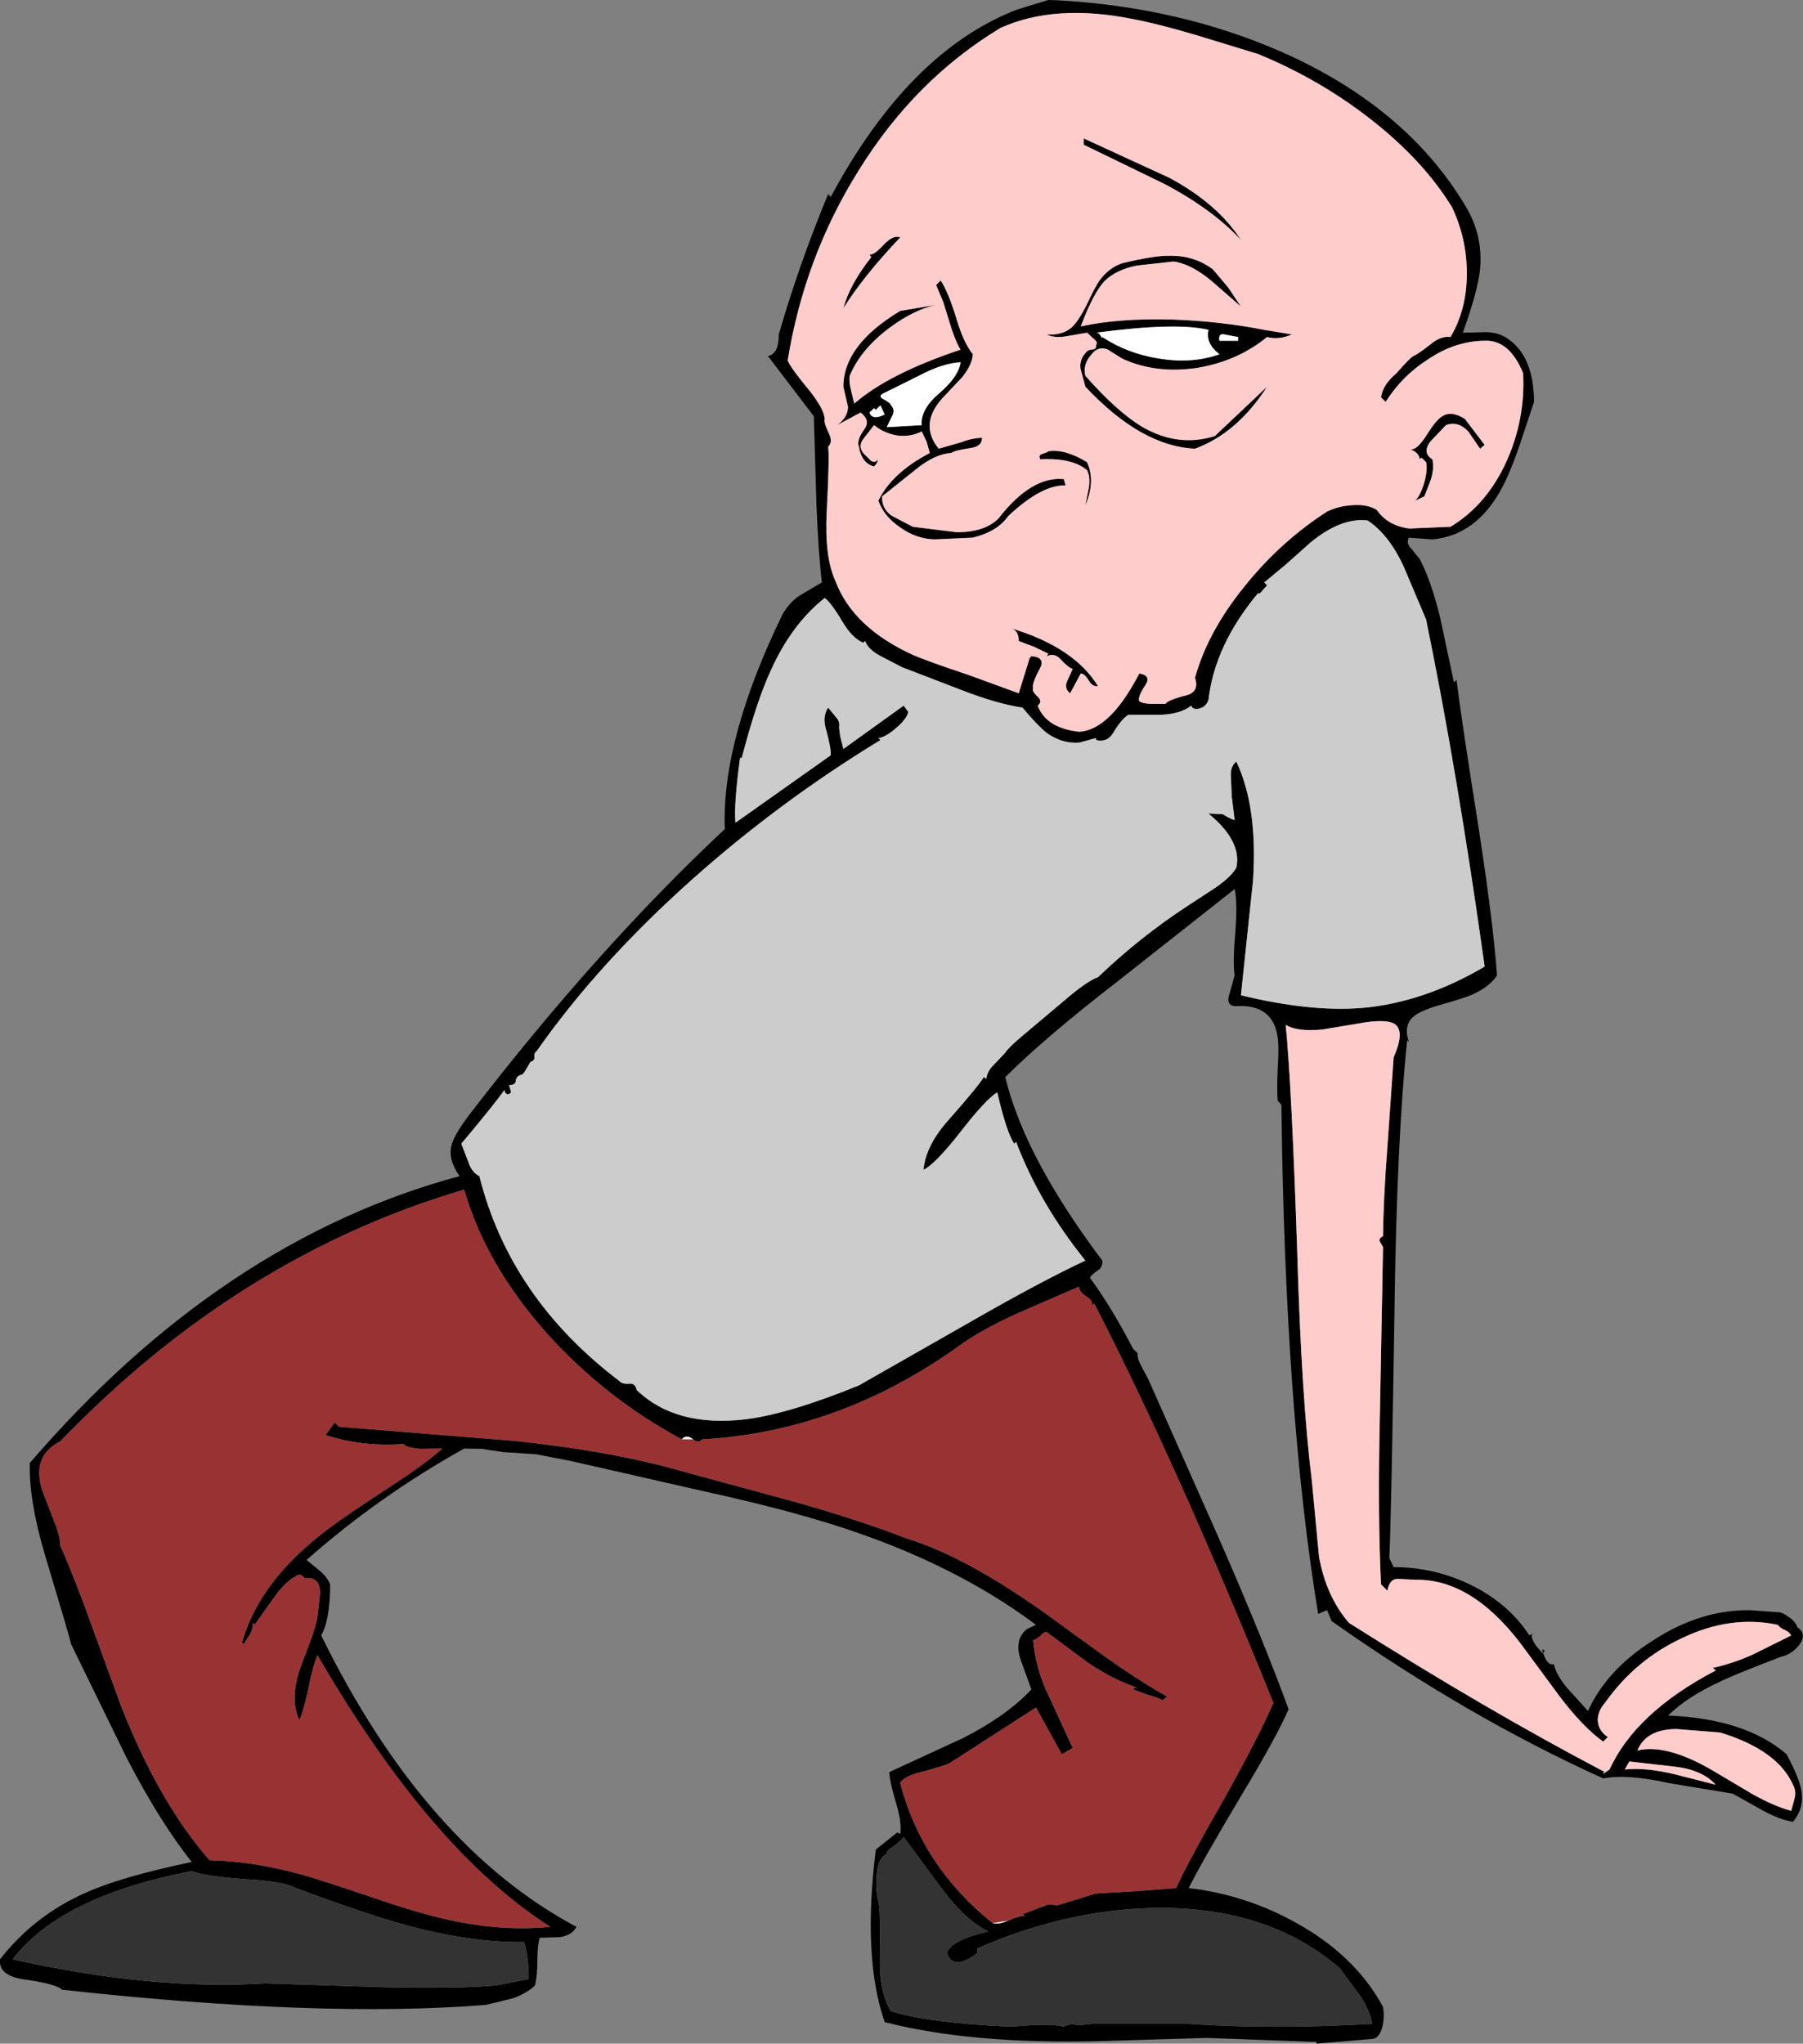
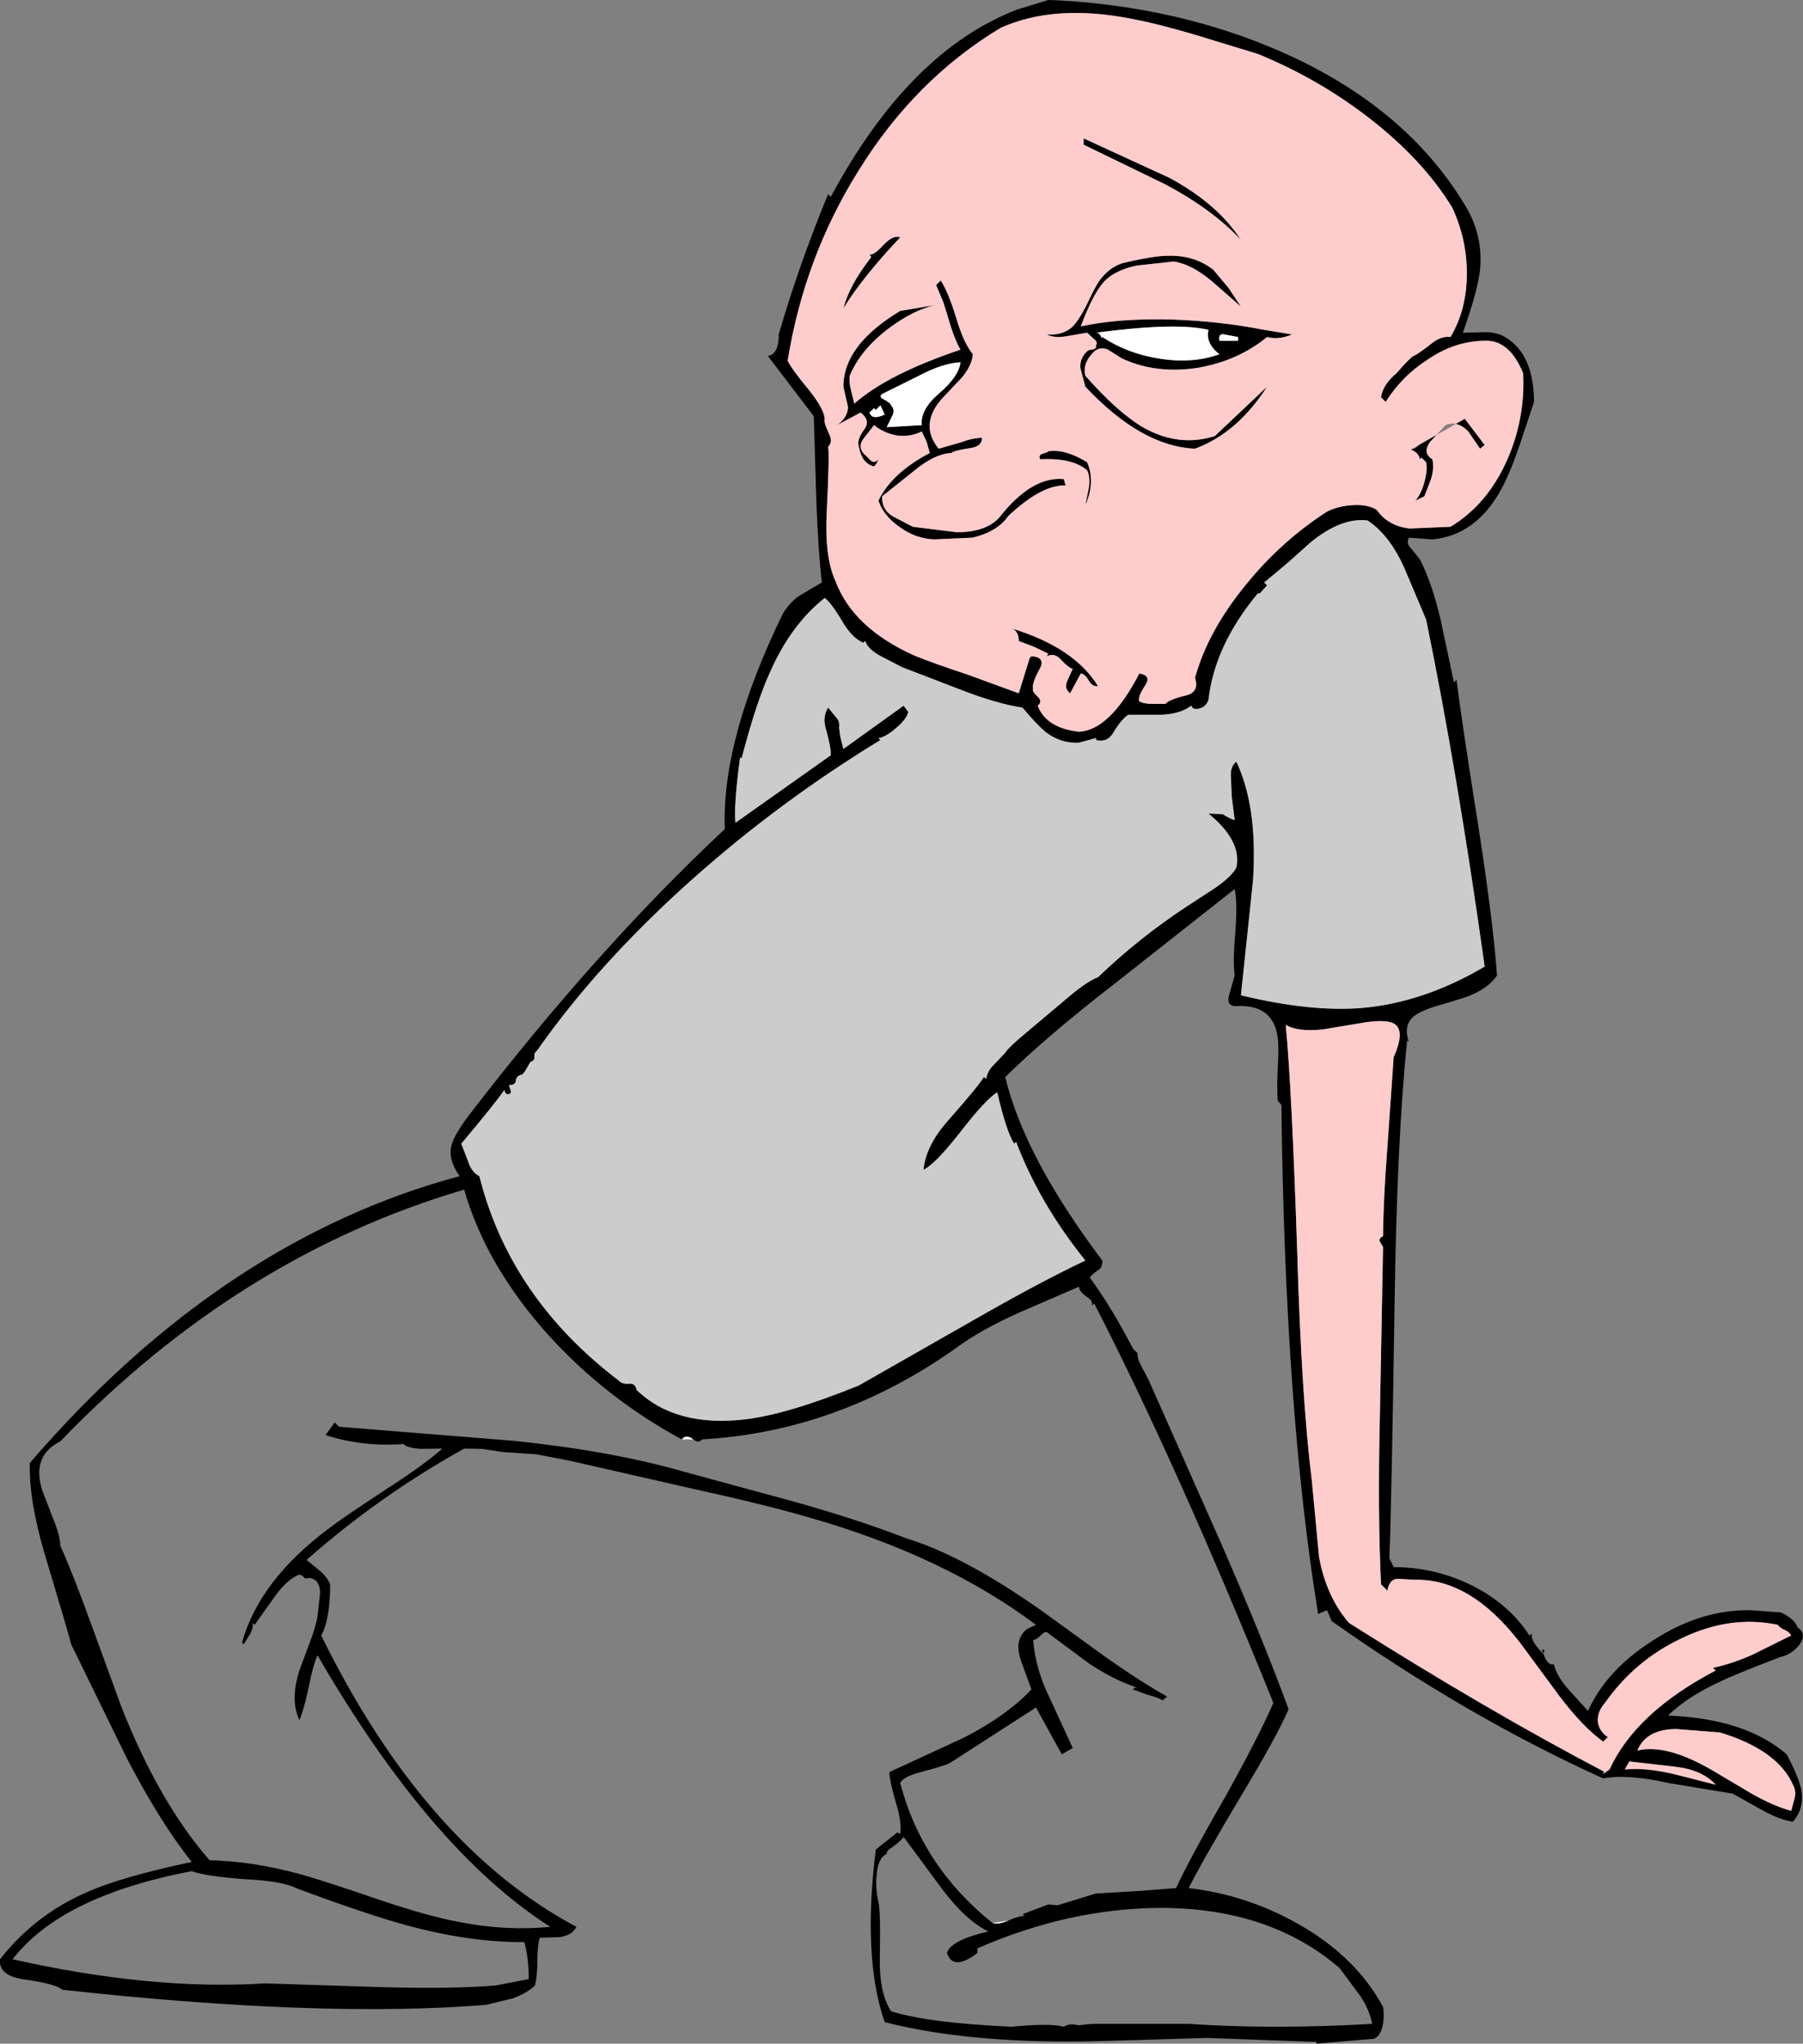
<svg xmlns="http://www.w3.org/2000/svg" height="355.95px" width="314.05px">
  <rect width="100%" height="100%" fill="#808080" stroke="none" />
  <g transform="matrix(1.0, 0.0, 0.0, 1.0, 157.0, 177.95)">
    <path d="M81.4 -157.45 Q72.6 -164.25 62.1 -168.55 L51.3 -171.85 Q44.55 -173.85 39.95 -174.7 26.65 -177.3 17.3 -173.1 2.35 -164.1 -7.5 -148.15 -16.9 -133.1 -19.8 -115.15 -19.2 -113.75 -15.95 -109.85 -13.45 -106.65 -13.35 -105.0 -13.5 -104.4 -12.95 -103.2 L-12.6 -102.4 Q-11.9 -100.95 -12.75 -100.15 -12.5 -98.5 -13.0 -88.8 -13.4 -80.95 -11.5 -76.8 -8.45 -68.6 2.2 -63.8 5.35 -62.5 11.55 -60.45 L20.45 -57.2 22.35 -63.35 22.65 -63.65 Q23.9 -63.6 24.25 -63.05 24.65 -62.55 24.15 -61.55 22.65 -58.8 22.95 -58.0 22.65 -57.65 23.75 -56.6 24.65 -55.75 23.75 -55.05 25.2 -51.15 30.95 -50.5 36.35 -50.8 41.45 -60.65 43.55 -60.3 42.55 -58.7 41.1 -56.55 41.45 -55.8 42.2 -55.35 43.8 -55.35 L46.0 -55.35 Q46.45 -56.05 49.65 -56.85 51.95 -57.45 51.15 -59.9 53.4 -68.05 60.0 -76.1 66.15 -83.7 74.15 -88.85 76.1 -89.8 78.4 -89.95 81.05 -90.2 82.8 -89.15 84.75 -86.35 88.5 -85.9 L95.65 -86.2 Q102.05 -90.05 105.5 -97.8 108.7 -105.05 108.3 -112.95 105.9 -118.8 101.6 -118.6 96.4 -118.55 91.65 -115.3 87.25 -112.5 84.35 -107.95 L83.55 -108.75 Q83.85 -110.95 86.25 -112.95 88.5 -115.55 89.2 -115.95 89.9 -116.2 92.2 -118.0 94.0 -119.5 95.65 -119.25 98.5 -124.05 98.5 -130.35 98.5 -136.3 95.95 -141.8 90.85 -150.15 81.4 -157.45 M25.6 -177.95 L27.15 -177.9 Q48.35 -176.75 66.25 -168.9 87.85 -159.35 98.15 -142.25 101.35 -137.1 100.8 -131.05 100.45 -127.45 97.8 -120.0 L101.75 -120.1 Q104.3 -120.1 106.1 -118.6 110.15 -115.5 110.2 -107.95 L107.7 -100.45 Q106.1 -95.75 104.55 -92.85 100.15 -84.7 92.5 -84.0 L88.4 -84.3 Q87.85 -83.3 88.9 -82.3 L90.3 -80.55 Q92.35 -76.65 93.9 -70.15 L96.25 -59.1 96.7 -59.55 Q97.5 -52.95 100.65 -33.1 103.15 -16.75 103.75 -8.05 102.35 -5.95 99.15 -4.6 98.3 -4.2 93.45 -2.8 90.2 -1.85 89.05 -0.75 87.45 0.8 88.4 3.55 L88.1 3.25 Q86.3 20.55 85.9 49.9 85.35 85.6 85.0 93.45 L85.75 95.0 Q92.95 95.0 99.4 98.2 105.8 101.4 109.4 106.9 L109.9 106.6 Q109.4 107.65 111.75 110.05 L111.8 110.0 Q111.35 109.0 112.05 109.55 L111.8 110.0 112.05 110.65 Q112.75 112.2 113.65 111.9 114.15 114.0 116.2 116.3 L119.6 120.05 Q122.85 112.9 130.8 107.85 139.1 102.4 147.8 102.5 L152.65 102.85 Q153.35 102.8 154.45 103.6 155.7 104.4 156.1 105.5 157.8 106.65 156.4 108.55 155.05 110.25 153.1 110.65 144.8 113.85 142.7 114.9 136.9 117.55 133.55 120.85 147.05 121.4 154.2 127.6 156.2 131.35 156.7 133.55 157.4 136.9 155.3 139.35 152.95 139.0 149.9 137.3 L144.8 134.45 133.6 132.6 Q126.5 131.0 122.25 131.8 98.7 121.15 74.95 104.4 L74.15 102.5 72.6 103.15 Q66.8 67.9 66.2 14.5 L65.55 13.75 Q65.4 12.05 65.55 8.25 65.8 4.45 65.55 2.75 64.75 -3.2 58.05 -2.7 56.45 -2.9 57.2 -5.0 L58.05 -8.05 Q57.7 -10.4 58.2 -15.95 58.55 -20.9 58.05 -23.1 L37.7 -7.05 Q25.15 2.65 18.1 9.65 21.45 23.6 35.0 41.6 35.1 42.75 34.25 43.3 33.05 44.1 32.85 44.6 36.65 49.8 40.35 56.95 L41.15 57.75 Q41.05 58.6 41.75 59.9 L43.0 62.25 55.45 90.3 Q62.95 107.45 67.45 119.75 65.4 124.5 59.35 134.55 52.4 146.2 50.05 150.9 60.0 152.05 68.85 157.0 79.1 162.7 83.9 171.6 84.2 173.4 83.75 175.2 83.15 177.3 81.7 177.2 L72.3 178.0 72.3 177.7 53.2 177.0 34.85 177.55 Q12.35 178.15 -2.9 174.25 -6.8 163.05 -4.45 144.2 L-0.7 141.2 -0.2 141.5 Q0.1 139.55 -0.85 136.35 -2.0 132.55 -2.1 130.7 L10.9 124.7 Q18.4 120.85 22.65 116.3 L20.75 111.05 Q19.65 107.6 21.85 105.8 L23.45 105.05 Q7.5 93.1 -15.9 86.4 -23.75 84.1 -36.55 81.3 L-57.4 76.55 -63.55 75.35 -69.45 74.95 -73.05 74.4 -76.15 74.35 Q-91.05 82.65 -103.6 93.75 L-101.4 95.55 Q-100.0 96.7 -99.5 98.0 -99.5 104.15 -101.05 106.9 -83.05 143.55 -56.6 157.65 -57.3 159.1 -59.5 159.45 L-63.0 159.55 Q-63.4 161.0 -63.4 163.5 -63.4 166.1 -63.8 167.85 -65.2 169.2 -67.65 170.1 L-72.4 171.25 Q-101.25 173.55 -146.2 168.6 -147.15 167.6 -152.85 166.8 -157.3 166.15 -157.0 163.3 -150.95 155.6 -142.05 151.7 -135.95 148.95 -123.6 146.35 -129.05 139.55 -134.9 128.3 L-144.6 108.45 Q-144.95 106.9 -149.25 92.6 -152.0 83.25 -151.8 76.85 -118.4 38.05 -76.95 26.9 -79.0 24.0 -78.35 21.5 -77.9 19.75 -75.4 16.4 -53.0 -12.75 -30.75 -33.55 -31.35 -49.1 -20.6 -71.15 -19.2 -73.35 -17.5 -74.35 L-13.85 -76.5 Q-14.5 -82.2 -14.8 -90.5 L-15.25 -105.45 -23.25 -115.95 Q-21.35 -116.25 -21.35 -119.7 -17.9 -131.7 -12.75 -144.15 L-12.3 -143.65 Q1.35 -169.05 20.2 -176.3 L25.6 -177.95 M46.75 -146.95 Q55.15 -142.4 59.15 -136.15 54.35 -141.35 46.05 -145.8 L31.75 -152.75 31.75 -153.85 46.75 -146.95 M35.5 -129.1 Q33.5 -127.1 31.25 -121.1 37.85 -122.55 47.15 -122.3 55.6 -122.0 63.2 -120.5 L68.05 -119.7 Q65.7 -118.7 63.7 -119.25 58.65 -115.1 51.7 -113.9 44.4 -112.75 38.45 -115.5 L35.9 -117.1 Q34.25 -117.7 33.15 -116.25 31.55 -114.5 32.05 -112.5 37.65 -106.15 42.05 -103.55 48.25 -100.0 54.6 -102.0 L63.7 -110.6 Q58.5 -102.5 51.15 -99.8 41.8 -100.2 32.05 -110.6 L31.2 -113.75 Q31.0 -115.5 32.35 -116.75 32.5 -117.0 33.4 -117.1 34.0 -117.2 33.9 -117.85 34.3 -118.3 33.55 -118.9 L32.35 -120.0 28.85 -119.4 Q26.7 -119.0 25.3 -119.7 28.05 -119.5 29.7 -120.95 30.85 -122.05 32.2 -124.7 33.75 -128.0 34.45 -129.0 36.1 -131.3 38.45 -132.1 44.1 -133.45 46.6 -133.4 51.05 -133.5 54.3 -131.0 L56.95 -127.85 59.15 -124.55 54.05 -129.0 Q50.45 -132.0 47.4 -132.4 L41.05 -131.7 Q37.5 -131.0 35.5 -129.1 M33.9 -120.0 Q34.45 -120.05 34.8 -119.3 34.95 -118.95 35.0 -119.25 39.4 -116.35 44.9 -115.5 50.65 -114.55 55.4 -116.25 52.95 -118.15 53.5 -120.5 47.85 -121.85 33.9 -120.0 M24.55 -98.9 Q25.55 -99.2 25.6 -99.35 28.5 -99.8 32.35 -97.45 33.85 -94.1 32.05 -89.95 L32.65 -92.95 Q32.95 -94.85 32.35 -96.05 29.75 -98.25 24.2 -97.95 23.8 -98.65 24.55 -98.9 M28.6 -93.4 Q24.45 -93.55 18.6 -88.05 16.75 -85.35 12.4 -84.3 L5.75 -84.0 Q2.6 -84.1 -0.15 -86.05 -3.05 -88.0 -4.0 -90.75 -1.65 -95.6 4.95 -99.05 L4.4 -101.0 3.55 -102.8 Q1.55 -101.8 -0.75 -102.1 -3.05 -102.5 -4.75 -103.9 L-6.55 -101.6 Q-7.6 -100.3 -6.65 -99.05 L-5.4 -97.8 Q-4.7 -97.15 -4.0 -97.95 L-4.3 -97.25 -4.75 -96.7 Q-6.9 -97.25 -7.4 -100.15 -7.85 -101.3 -6.4 -103.25 -5.35 -104.75 -7.1 -106.1 L-11.2 -103.9 Q-9.3 -105.25 -9.3 -107.1 L-10.1 -110.6 Q-10.1 -117.85 -0.2 -123.8 L6.05 -124.85 Q2.2 -124.0 -2.0 -120.9 -7.05 -117.15 -9.0 -112.5 -9.15 -111.4 -8.75 -109.9 L-8.2 -107.65 Q-2.35 -112.8 10.3 -117.05 9.25 -118.8 8.15 -122.6 L7.3 -125.35 6.05 -128.3 6.85 -129.1 Q8.15 -127.15 9.55 -122.6 10.8 -118.3 12.45 -116.25 12.35 -114.45 10.6 -112.25 L7.15 -108.6 Q3.05 -104.05 6.5 -99.8 L10.35 -100.9 Q12.3 -101.65 14.05 -101.7 14.1 -100.2 12.0 -99.9 9.25 -99.5 8.7 -99.05 5.8 -98.9 2.35 -96.05 L-3.35 -91.5 Q-3.45 -89.25 -1.55 -88.05 0.2 -87.15 2.0 -86.2 L9.65 -85.25 Q14.65 -85.25 17.0 -87.75 22.7 -95.05 28.3 -94.5 L28.6 -93.4 M58.65 -119.25 L56.5 -119.65 Q55.15 -120.05 55.4 -118.6 L58.65 -118.6 58.65 -119.25 M92.5 -97.95 Q92.85 -96.3 92.2 -94.35 L91.1 -91.5 89.5 -90.75 Q90.45 -91.7 91.1 -93.95 91.7 -96.2 91.4 -97.45 L90.6 -98.25 90.3 -97.95 Q90.15 -99.1 88.75 -99.65 L89.35 -99.8 Q90.35 -100.3 91.7 -102.5 93.2 -104.85 94.15 -105.4 95.75 -106.5 98.15 -105.0 L101.6 -100.45 100.8 -99.8 98.75 -102.8 Q96.95 -104.7 94.85 -103.9 L92.1 -101.0 Q90.7 -99.05 92.5 -97.95 M19.65 21.25 Q18.3 19.2 16.7 12.3 14.65 13.55 10.1 19.45 5.8 24.9 3.85 25.8 4.25 21.6 8.1 17.25 13.45 11.2 14.35 9.65 L14.8 9.95 Q14.95 8.6 16.15 7.45 L18.1 5.4 Q18.55 4.6 21.1 2.45 L28.05 -3.4 Q32.25 -7.05 34.25 -7.75 41.45 -14.65 49.75 -20.1 L54.65 -23.3 Q57.55 -25.3 58.35 -26.85 59.35 -31.45 53.5 -36.25 L55.95 -36.15 Q57.7 -35.1 58.05 -35.15 L57.55 -39.2 57.4 -42.6 Q57.25 -44.45 58.35 -45.3 62.1 -37.4 61.25 -24.55 L59.15 -4.6 Q71.35 -1.65 80.3 -2.4 91.0 -3.35 101.6 -9.6 96.85 -43.55 91.4 -70.05 L87.55 -79.15 Q84.95 -84.85 81.2 -87.3 76.6 -87.85 71.25 -83.45 L67.05 -79.7 63.2 -76.5 63.7 -76.0 62.45 -74.6 62.1 -74.6 Q54.6 -65.6 53.5 -56.1 53.15 -54.9 51.95 -54.55 50.75 -54.25 50.5 -55.05 48.6 -53.55 45.05 -53.45 L39.55 -53.45 Q38.35 -52.75 36.8 -50.15 35.8 -48.6 33.9 -49.05 L33.9 -49.4 30.95 -48.6 Q27.9 -48.4 25.25 -50.35 23.6 -51.7 21.1 -54.7 16.7 -55.35 10.5 -57.75 L0.1 -61.75 -3.65 -63.7 Q-5.85 -64.9 -6.3 -66.3 L-6.65 -66.0 Q-8.55 -66.8 -10.25 -69.65 -12.2 -72.95 -13.35 -73.8 -19.15 -69.2 -22.75 -61.15 -25.2 -55.9 -27.8 -45.95 L-28.1 -45.95 Q-29.2 -37.75 -28.9 -34.65 L-12.3 -46.4 Q-12.2 -47.45 -13.05 -50.65 -13.85 -53.1 -12.75 -54.7 L-11.4 -53.05 Q-10.65 -52.3 -10.85 -51.25 L-10.65 -49.7 -10.1 -47.5 0.4 -55.05 1.2 -53.95 Q0.95 -52.75 -0.85 -51.2 -2.55 -49.7 -3.85 -49.4 L-4.0 -49.4 -3.65 -49.05 Q-21.2 -38.35 -36.3 -24.9 -52.75 -10.25 -63.5 5.1 -64.05 5.5 -63.9 6.2 -63.9 6.8 -64.6 7.0 L-65.6 8.7 -66.0 9.2 Q-67.1 9.4 -67.15 10.3 -67.25 11.05 -68.35 11.05 L-68.05 12.0 Q-67.8 12.55 -68.65 12.65 -69.15 12.4 -69.1 11.85 -71.1 14.65 -76.65 21.25 L-75.45 24.35 Q-74.85 26.25 -73.5 26.9 -68.2 48.1 -49.1 62.6 -48.65 63.15 -47.35 63.05 -46.35 62.95 -46.1 64.15 -39.3 70.7 -27.1 69.25 -19.55 68.3 -7.4 63.35 L12.25 52.15 Q24.1 45.35 32.05 41.6 24.15 31.8 20.05 21.1 L20.0 20.95 19.65 21.25 M-3.1 -135.3 Q-1.4 -137.1 -0.2 -136.6 -6.65 -129.8 -10.1 -124.25 -9.0 -128.4 -5.25 -133.15 L-5.55 -133.65 Q-4.85 -133.4 -3.1 -135.3 M-4.45 -106.55 L-4.75 -106.85 -5.55 -106.1 Q-5.1 -104.7 -2.9 -105.75 L-3.65 -107.35 -4.45 -106.55 M-2.9 -109.55 Q-4.15 -109.0 -3.25 -108.5 -1.85 -107.75 -1.8 -107.35 -1.0 -106.5 -1.65 -105.4 L-2.55 -103.55 3.55 -103.9 Q3.3 -106.65 6.6 -109.45 10.05 -112.45 10.3 -114.85 7.2 -114.7 3.05 -112.5 L-2.9 -109.55 M-38.25 72.75 Q-51.5 65.6 -61.6 54.45 -72.4 42.35 -76.15 29.25 -115.4 40.8 -146.5 73.1 -151.6 75.65 -149.6 81.75 L-147.65 86.8 Q-146.5 89.65 -146.5 91.25 -144.15 96.5 -141.0 105.25 L-135.85 119.35 Q-129.25 136.05 -120.5 146.05 -113.2 146.2 -105.0 148.4 -101.4 149.35 -90.9 152.95 -82.3 155.85 -76.8 156.85 -68.75 158.4 -61.15 157.65 -81.95 144.4 -101.7 110.35 -102.5 112.15 -103.25 116.0 -104.05 119.8 -104.85 121.65 -106.55 118.1 -104.75 112.7 L-103.05 108.15 Q-102.0 105.4 -101.7 103.6 L-101.25 99.55 Q-101.25 97.25 -102.95 96.9 L-103.9 96.95 Q-104.6 96.1 -105.15 96.4 -107.25 97.4 -109.3 100.35 L-112.65 105.05 -113.0 104.7 Q-112.85 105.4 -113.35 106.5 L-114.55 108.45 -114.85 108.15 Q-111.8 97.2 -99.5 88.1 -96.95 86.15 -89.15 81.05 -82.9 77.0 -79.95 74.35 L-83.85 74.4 Q-86.45 74.15 -86.65 73.55 -93.8 74.1 -100.3 72.0 L-98.7 69.8 -97.95 70.55 -67.5 73.0 Q-50.25 74.8 -37.8 78.4 L-18.85 83.55 Q-7.45 86.75 0.9 90.0 10.9 93.05 24.45 102.6 L35.35 110.5 Q41.65 114.95 46.3 117.55 L45.5 118.2 Q44.7 117.7 42.95 117.25 L40.35 116.3 Q40.65 115.85 41.1 116.0 37.0 114.65 32.65 111.75 L25.3 106.3 Q24.85 106.25 24.15 107.0 23.4 107.7 22.95 107.7 23.4 112.85 25.8 117.7 L29.85 126.5 27.95 127.6 23.45 119.45 8.4 129.15 Q7.5 129.6 3.4 130.7 0.3 131.5 -0.2 132.6 3.6 147.15 15.9 157.0 16.9 157.3 18.65 156.55 20.55 155.7 21.55 155.75 L21.1 155.45 25.6 153.75 27.2 153.9 33.85 151.85 41.45 151.4 47.85 150.9 Q50.15 145.9 56.5 134.85 62.25 124.5 64.8 118.65 48.15 77.4 33.6 49.1 L33.15 49.45 Q33.5 48.7 32.35 47.95 30.95 47.05 30.95 46.15 L20.45 50.7 Q13.7 53.75 9.8 56.65 -10.9 71.4 -34.7 72.75 -35.3 73.5 -36.25 72.75 -37.5 71.8 -38.25 72.75 M19.2 -68.5 Q30.1 -65.2 34.25 -58.45 33.3 -58.3 32.65 -59.4 31.95 -60.6 31.25 -60.65 L29.4 -57.2 Q28.35 -58.0 28.85 -59.25 L29.85 -61.45 Q29.15 -61.6 27.75 -63.1 26.7 -64.3 25.3 -63.65 L25.6 -64.1 23.1 -65.3 20.45 -66.3 Q20.45 -68.05 19.2 -68.5 M123.35 130.25 Q127.9 120.3 141.85 113.0 L141.35 112.55 Q144.95 111.75 148.35 110.2 L155.0 106.9 Q154.6 106.25 153.9 105.95 153.1 105.65 152.65 105.05 144.4 103.3 135.9 107.4 127.8 111.2 122.55 118.65 121.3 120.05 121.3 121.7 121.4 123.5 123.05 124.6 L122.25 125.4 Q118.7 122.85 114.65 117.5 L107.75 108.15 Q99.15 97.0 89.5 97.2 L86.6 97.05 Q85.05 96.95 84.65 99.1 L83.55 98.0 Q82.95 85.7 83.35 68.6 L83.9 39.25 83.35 38.3 Q83.1 37.75 83.9 37.35 83.95 31.1 84.65 21.95 L85.75 6.2 Q87.7 1.8 86.05 0.5 84.9 -0.45 80.9 0.1 L73.4 1.35 Q69.0 1.8 66.95 0.55 68.0 11.45 68.95 40.05 69.7 65.55 71.5 79.95 L72.75 93.2 Q74.0 100.1 77.95 104.7 101.95 119.9 122.55 130.7 122.3 130.65 122.25 131.0 L123.35 130.25 M134.8 131.1 L141.85 132.9 Q139.5 130.3 134.7 129.75 L126.8 128.85 126.0 130.25 Q129.6 129.85 134.8 131.1 M155.0 137.45 L155.6 135.2 Q155.9 134.0 155.3 132.9 152.6 126.85 142.6 123.8 L134.95 123.2 Q129.7 123.25 128.2 126.95 133.3 125.7 141.45 130.5 L148.1 134.45 Q152.0 136.65 155.0 137.45 M-64.9 166.75 Q-64.9 162.9 -65.7 160.3 -75.0 160.4 -86.1 157.4 -93.1 155.5 -105.45 150.9 -107.65 149.7 -114.4 149.35 -121.45 148.8 -123.6 147.95 -146.35 152.3 -154.8 163.3 -130.55 168.75 -110.8 167.5 L-90.75 168.15 Q-77.9 168.5 -70.55 167.85 L-64.9 166.75 M13.25 161.4 L13.25 162.2 Q9.0 165.45 7.95 162.2 8.55 160.0 15.15 158.45 11.2 156.55 7.05 151.0 L0.4 142.0 Q0.0 142.6 -1.4 143.65 -2.65 144.4 -2.55 144.95 -4.05 145.6 -4.3 148.55 -4.55 150.9 -4.0 153.25 -3.6 154.95 -3.75 162.95 -3.9 169.05 -1.8 172.35 4.7 174.4 19.2 175.05 25.95 174.4 28.3 175.05 29.3 174.4 30.85 174.8 L33.15 174.55 50.05 174.55 Q64.6 175.55 82.0 174.55 81.6 172.2 79.9 169.65 L76.35 164.85 Q64.3 154.45 45.45 154.35 29.4 154.35 13.25 161.4" fill="#000000" fill-rule="evenodd" stroke="none" />
-     <path d="M81.4 -157.45 Q90.85 -150.15 95.95 -141.8 98.5 -136.3 98.5 -130.35 98.5 -124.05 95.65 -119.25 94.0 -119.5 92.2 -118.0 89.9 -116.2 89.2 -115.95 88.5 -115.55 86.25 -112.95 83.85 -110.95 83.55 -108.75 L84.35 -107.95 Q87.25 -112.5 91.65 -115.3 96.4 -118.55 101.6 -118.6 105.9 -118.8 108.3 -112.95 108.7 -105.05 105.5 -97.8 102.05 -90.05 95.65 -86.2 L88.5 -85.9 Q84.75 -86.35 82.8 -89.15 81.05 -90.2 78.4 -89.95 76.1 -89.8 74.15 -88.85 66.15 -83.7 60.0 -76.1 53.4 -68.05 51.15 -59.9 51.95 -57.45 49.65 -56.85 46.45 -56.05 46.0 -55.35 L43.8 -55.35 Q42.2 -55.35 41.45 -55.8 41.1 -56.55 42.55 -58.7 43.55 -60.3 41.45 -60.65 36.35 -50.8 30.95 -50.5 25.2 -51.15 23.75 -55.05 24.65 -55.75 23.75 -56.6 22.65 -57.65 22.95 -58.0 22.65 -58.8 24.15 -61.55 24.65 -62.55 24.25 -63.05 23.9 -63.6 22.65 -63.65 L22.35 -63.35 20.45 -57.2 11.55 -60.45 Q5.35 -62.5 2.2 -63.8 -8.45 -68.6 -11.5 -76.8 -13.4 -80.95 -13.0 -88.8 -12.5 -98.5 -12.75 -100.15 -11.9 -100.95 -12.6 -102.4 L-12.95 -103.2 Q-13.5 -104.4 -13.35 -105.0 -13.45 -106.65 -15.95 -109.85 -19.2 -113.75 -19.8 -115.15 -16.9 -133.1 -7.5 -148.15 2.35 -164.1 17.3 -173.1 26.65 -177.3 39.95 -174.7 44.55 -173.85 51.3 -171.85 L62.1 -168.55 Q72.6 -164.25 81.4 -157.45 M35.5 -129.1 Q37.5 -131.0 41.05 -131.7 L47.4 -132.4 Q50.45 -132.0 54.05 -129.0 L59.15 -124.55 56.95 -127.85 54.3 -131.0 Q51.05 -133.5 46.6 -133.4 44.1 -133.45 38.45 -132.1 36.1 -131.3 34.45 -129.0 33.75 -128.0 32.2 -124.7 30.85 -122.05 29.7 -120.95 28.05 -119.5 25.3 -119.7 26.7 -119.0 28.85 -119.4 L32.35 -120.0 33.55 -118.9 Q34.3 -118.3 33.9 -117.85 34.0 -117.2 33.4 -117.1 32.5 -117.0 32.35 -116.75 31.0 -115.5 31.2 -113.75 L32.05 -110.6 Q41.8 -100.2 51.15 -99.8 58.5 -102.5 63.7 -110.6 L54.6 -102.0 Q48.25 -100.0 42.05 -103.55 37.65 -106.15 32.05 -112.5 31.55 -114.5 33.15 -116.25 34.25 -117.7 35.9 -117.1 L38.45 -115.5 Q44.4 -112.75 51.7 -113.9 58.65 -115.1 63.7 -119.25 65.7 -118.7 68.05 -119.7 L63.2 -120.5 Q55.6 -122.0 47.15 -122.3 37.85 -122.55 31.25 -121.1 33.5 -127.1 35.5 -129.1 M46.75 -146.95 L31.75 -153.85 31.75 -152.75 46.05 -145.8 Q54.35 -141.35 59.15 -136.15 55.15 -142.4 46.75 -146.95 M28.6 -93.4 L28.3 -94.5 Q22.7 -95.05 17.0 -87.75 14.65 -85.25 9.65 -85.25 L2.0 -86.2 Q0.2 -87.15 -1.55 -88.05 -3.45 -89.25 -3.35 -91.5 L2.35 -96.05 Q5.8 -98.9 8.7 -99.05 9.25 -99.5 12.0 -99.9 14.1 -100.2 14.05 -101.7 12.3 -101.65 10.35 -100.9 L6.5 -99.8 Q3.05 -104.05 7.15 -108.6 L10.6 -112.25 Q12.35 -114.45 12.45 -116.25 10.8 -118.3 9.55 -122.6 8.15 -127.15 6.85 -129.1 L6.05 -128.3 7.3 -125.35 8.15 -122.6 Q9.25 -118.8 10.3 -117.05 -2.35 -112.8 -8.2 -107.65 L-8.75 -109.9 Q-9.15 -111.4 -9.0 -112.5 -7.05 -117.15 -2.0 -120.9 2.2 -124.0 6.05 -124.85 L-0.2 -123.8 Q-10.1 -117.85 -10.1 -110.6 L-9.3 -107.1 Q-9.3 -105.25 -11.2 -103.9 L-7.1 -106.1 Q-5.35 -104.75 -6.4 -103.25 -7.85 -101.3 -7.4 -100.15 -6.9 -97.25 -4.75 -96.7 L-4.3 -97.25 -4.0 -97.95 Q-4.7 -97.15 -5.4 -97.8 L-6.65 -99.05 Q-7.6 -100.3 -6.55 -101.6 L-4.75 -103.9 Q-3.05 -102.5 -0.75 -102.1 1.55 -101.8 3.55 -102.8 L4.4 -101.0 4.95 -99.05 Q-1.65 -95.6 -4.0 -90.75 -3.05 -88.0 -0.15 -86.05 2.6 -84.1 5.75 -84.0 L12.4 -84.3 Q16.75 -85.35 18.6 -88.05 24.45 -93.55 28.6 -93.4 M24.55 -98.9 Q23.8 -98.65 24.2 -97.95 29.75 -98.25 32.35 -96.05 32.95 -94.85 32.65 -92.95 L32.05 -89.95 Q33.85 -94.1 32.35 -97.45 28.5 -99.8 25.6 -99.35 25.55 -99.2 24.55 -98.9 M92.5 -97.95 Q90.7 -99.05 92.1 -101.0 L94.85 -103.9 Q96.95 -104.7 98.75 -102.8 L100.8 -99.8 101.6 -100.45 98.15 -105.0 Q95.75 -106.5 94.15 -105.4 93.2 -104.85 91.7 -102.5 90.35 -100.3 89.35 -99.8 L88.75 -99.65 Q90.15 -99.1 90.3 -97.95 L90.6 -98.25 91.4 -97.45 Q91.7 -96.2 91.1 -93.95 90.45 -91.7 89.5 -90.75 L91.1 -91.5 92.2 -94.35 Q92.85 -96.3 92.5 -97.95 M-3.1 -135.3 Q-4.85 -133.4 -5.55 -133.65 L-5.25 -133.15 Q-9.0 -128.4 -10.1 -124.25 -6.65 -129.8 -0.2 -136.6 -1.4 -137.1 -3.1 -135.3 M19.2 -68.5 Q20.45 -68.05 20.45 -66.3 L23.1 -65.3 25.6 -64.1 25.3 -63.65 Q26.7 -64.3 27.75 -63.1 29.15 -61.6 29.85 -61.45 L28.85 -59.25 Q28.35 -58.0 29.4 -57.2 L31.25 -60.65 Q31.95 -60.6 32.65 -59.4 33.3 -58.3 34.25 -58.45 30.1 -65.2 19.2 -68.5 M122.55 130.7 Q101.95 119.9 77.95 104.7 74.0 100.1 72.75 93.2 L71.5 79.95 Q69.7 65.55 68.95 40.05 68.0 11.45 66.95 0.55 69.0 1.8 73.4 1.35 L80.9 0.1 Q84.9 -0.45 86.05 0.5 87.7 1.8 85.75 6.2 L84.65 21.95 Q83.95 31.1 83.9 37.35 83.1 37.75 83.35 38.3 L83.9 39.25 83.35 68.6 Q82.95 85.7 83.55 98.0 L84.65 99.1 Q85.05 96.95 86.6 97.05 L89.5 97.2 Q99.15 97.0 107.75 108.15 L114.65 117.5 Q118.7 122.85 122.25 125.4 L123.05 124.6 Q121.4 123.5 121.3 121.7 121.3 120.05 122.55 118.65 127.8 111.2 135.9 107.4 144.4 103.3 152.65 105.05 153.1 105.65 153.9 105.95 154.6 106.25 155.0 106.9 L148.35 110.2 Q144.95 111.75 141.35 112.55 L141.85 113.0 Q127.9 120.3 123.35 130.25 L122.55 130.7 M155.0 137.45 Q152.0 136.65 148.1 134.45 L141.45 130.5 Q133.3 125.7 128.2 126.95 129.7 123.25 134.95 123.2 L142.6 123.8 Q152.6 126.85 155.3 132.9 155.9 134.0 155.6 135.2 L155.0 137.45 M134.8 131.1 Q129.6 129.85 126.0 130.25 L126.8 128.85 134.7 129.75 Q139.5 130.3 141.85 132.9 L134.8 131.1" fill="#ffcccc" fill-rule="evenodd" stroke="none" />
+     <path d="M81.4 -157.45 Q90.85 -150.15 95.95 -141.8 98.5 -136.3 98.5 -130.35 98.5 -124.05 95.65 -119.25 94.0 -119.5 92.2 -118.0 89.9 -116.2 89.2 -115.95 88.5 -115.55 86.25 -112.95 83.85 -110.95 83.55 -108.75 L84.35 -107.95 Q87.25 -112.5 91.65 -115.3 96.4 -118.55 101.6 -118.6 105.9 -118.8 108.3 -112.95 108.7 -105.05 105.5 -97.8 102.05 -90.05 95.65 -86.2 L88.5 -85.9 Q84.75 -86.35 82.8 -89.15 81.05 -90.2 78.4 -89.95 76.1 -89.8 74.15 -88.85 66.15 -83.7 60.0 -76.1 53.4 -68.05 51.15 -59.9 51.95 -57.45 49.65 -56.85 46.45 -56.05 46.0 -55.35 L43.8 -55.35 Q42.2 -55.35 41.45 -55.8 41.1 -56.55 42.55 -58.7 43.55 -60.3 41.45 -60.65 36.35 -50.8 30.95 -50.5 25.2 -51.15 23.75 -55.05 24.65 -55.75 23.75 -56.6 22.65 -57.65 22.95 -58.0 22.65 -58.8 24.15 -61.55 24.65 -62.55 24.25 -63.05 23.9 -63.6 22.65 -63.65 L22.35 -63.35 20.45 -57.2 11.55 -60.45 Q5.35 -62.5 2.2 -63.8 -8.45 -68.6 -11.5 -76.8 -13.4 -80.95 -13.0 -88.8 -12.5 -98.5 -12.75 -100.15 -11.9 -100.95 -12.6 -102.4 L-12.95 -103.2 Q-13.5 -104.4 -13.35 -105.0 -13.45 -106.65 -15.95 -109.85 -19.2 -113.75 -19.8 -115.15 -16.9 -133.1 -7.5 -148.15 2.35 -164.1 17.3 -173.1 26.65 -177.3 39.95 -174.7 44.55 -173.85 51.3 -171.85 L62.1 -168.55 Q72.6 -164.25 81.4 -157.45 M35.5 -129.1 Q37.5 -131.0 41.05 -131.7 L47.4 -132.4 Q50.45 -132.0 54.05 -129.0 L59.15 -124.55 56.95 -127.85 54.3 -131.0 Q51.05 -133.5 46.6 -133.4 44.1 -133.45 38.45 -132.1 36.1 -131.3 34.45 -129.0 33.75 -128.0 32.2 -124.7 30.85 -122.05 29.7 -120.95 28.05 -119.5 25.3 -119.7 26.7 -119.0 28.85 -119.4 L32.35 -120.0 33.55 -118.9 Q34.3 -118.3 33.9 -117.85 34.0 -117.2 33.4 -117.1 32.5 -117.0 32.35 -116.75 31.0 -115.5 31.2 -113.75 L32.05 -110.6 Q41.8 -100.2 51.15 -99.8 58.5 -102.5 63.7 -110.6 L54.6 -102.0 Q48.25 -100.0 42.05 -103.55 37.65 -106.15 32.05 -112.5 31.55 -114.5 33.15 -116.25 34.25 -117.7 35.9 -117.1 L38.45 -115.5 Q44.4 -112.75 51.7 -113.9 58.65 -115.1 63.7 -119.25 65.7 -118.7 68.05 -119.7 L63.2 -120.5 Q55.6 -122.0 47.15 -122.3 37.85 -122.55 31.25 -121.1 33.5 -127.1 35.5 -129.1 M46.75 -146.95 L31.75 -153.85 31.75 -152.75 46.05 -145.8 Q54.35 -141.35 59.15 -136.15 55.15 -142.4 46.75 -146.95 M28.6 -93.4 L28.3 -94.5 Q22.7 -95.05 17.0 -87.75 14.65 -85.25 9.65 -85.25 L2.0 -86.2 Q0.2 -87.15 -1.55 -88.05 -3.45 -89.25 -3.35 -91.5 L2.35 -96.05 Q5.8 -98.9 8.7 -99.05 9.25 -99.5 12.0 -99.9 14.1 -100.2 14.05 -101.7 12.3 -101.65 10.35 -100.9 L6.5 -99.8 Q3.05 -104.05 7.15 -108.6 L10.6 -112.25 Q12.35 -114.45 12.45 -116.25 10.8 -118.3 9.55 -122.6 8.15 -127.15 6.85 -129.1 L6.05 -128.3 7.3 -125.35 8.15 -122.6 Q9.25 -118.8 10.3 -117.05 -2.35 -112.8 -8.2 -107.65 L-8.75 -109.9 Q-9.15 -111.4 -9.0 -112.5 -7.05 -117.15 -2.0 -120.9 2.2 -124.0 6.05 -124.85 L-0.2 -123.8 Q-10.1 -117.85 -10.1 -110.6 L-9.3 -107.1 Q-9.3 -105.25 -11.2 -103.9 L-7.1 -106.1 Q-5.35 -104.75 -6.4 -103.25 -7.85 -101.3 -7.4 -100.15 -6.9 -97.25 -4.75 -96.7 L-4.3 -97.25 -4.0 -97.95 Q-4.7 -97.15 -5.4 -97.8 L-6.65 -99.05 Q-7.6 -100.3 -6.55 -101.6 L-4.75 -103.9 Q-3.05 -102.5 -0.75 -102.1 1.55 -101.8 3.55 -102.8 L4.4 -101.0 4.95 -99.05 Q-1.65 -95.6 -4.0 -90.75 -3.05 -88.0 -0.15 -86.05 2.6 -84.1 5.75 -84.0 L12.4 -84.3 Q16.75 -85.35 18.6 -88.05 24.45 -93.55 28.6 -93.4 M24.55 -98.9 Q23.8 -98.65 24.2 -97.95 29.75 -98.25 32.35 -96.05 32.95 -94.85 32.65 -92.95 L32.05 -89.95 Q33.85 -94.1 32.35 -97.45 28.5 -99.8 25.6 -99.35 25.55 -99.2 24.55 -98.9 M92.5 -97.95 Q90.7 -99.05 92.1 -101.0 L94.85 -103.9 Q96.95 -104.7 98.75 -102.8 L100.8 -99.8 101.6 -100.45 98.15 -105.0 L88.75 -99.65 Q90.15 -99.1 90.3 -97.95 L90.6 -98.25 91.4 -97.45 Q91.7 -96.2 91.1 -93.95 90.45 -91.7 89.5 -90.75 L91.1 -91.5 92.2 -94.35 Q92.85 -96.3 92.5 -97.95 M-3.1 -135.3 Q-4.85 -133.4 -5.55 -133.65 L-5.25 -133.15 Q-9.0 -128.4 -10.1 -124.25 -6.65 -129.8 -0.2 -136.6 -1.4 -137.1 -3.1 -135.3 M19.2 -68.5 Q20.45 -68.05 20.45 -66.3 L23.1 -65.3 25.6 -64.1 25.3 -63.65 Q26.7 -64.3 27.75 -63.1 29.15 -61.6 29.85 -61.45 L28.85 -59.25 Q28.35 -58.0 29.4 -57.2 L31.25 -60.65 Q31.95 -60.6 32.65 -59.4 33.3 -58.3 34.25 -58.45 30.1 -65.2 19.2 -68.5 M122.55 130.7 Q101.95 119.9 77.95 104.7 74.0 100.1 72.75 93.2 L71.5 79.95 Q69.7 65.55 68.95 40.05 68.0 11.45 66.95 0.55 69.0 1.8 73.4 1.35 L80.9 0.1 Q84.9 -0.45 86.05 0.5 87.7 1.8 85.75 6.2 L84.65 21.95 Q83.95 31.1 83.9 37.35 83.1 37.75 83.35 38.3 L83.9 39.25 83.35 68.6 Q82.95 85.7 83.55 98.0 L84.65 99.1 Q85.05 96.95 86.6 97.05 L89.5 97.2 Q99.15 97.0 107.75 108.15 L114.65 117.5 Q118.7 122.85 122.25 125.4 L123.05 124.6 Q121.4 123.5 121.3 121.7 121.3 120.05 122.55 118.65 127.8 111.2 135.9 107.4 144.4 103.3 152.65 105.05 153.1 105.65 153.9 105.95 154.6 106.25 155.0 106.9 L148.35 110.2 Q144.95 111.75 141.35 112.55 L141.85 113.0 Q127.9 120.3 123.35 130.25 L122.55 130.7 M155.0 137.45 Q152.0 136.65 148.1 134.45 L141.45 130.5 Q133.3 125.7 128.2 126.95 129.7 123.25 134.95 123.2 L142.6 123.8 Q152.6 126.85 155.3 132.9 155.9 134.0 155.6 135.2 L155.0 137.45 M134.8 131.1 Q129.6 129.85 126.0 130.25 L126.8 128.85 134.7 129.75 Q139.5 130.3 141.85 132.9 L134.8 131.1" fill="#ffcccc" fill-rule="evenodd" stroke="none" />
    <path d="M33.9 -120.0 Q47.85 -121.85 53.5 -120.5 52.95 -118.15 55.4 -116.25 50.65 -114.55 44.9 -115.5 39.4 -116.35 35.0 -119.25 34.95 -118.95 34.8 -119.3 34.45 -120.05 33.9 -120.0 M58.65 -119.25 L58.65 -118.6 55.4 -118.6 Q55.15 -120.05 56.5 -119.65 L58.65 -119.25 M19.65 21.25 L20.0 20.95 20.05 21.1 19.65 21.25 M-3.65 -49.05 L-4.0 -49.4 -3.85 -49.4 -3.65 -49.05 M-2.9 -109.55 L3.05 -112.5 Q7.2 -114.7 10.3 -114.85 10.05 -112.45 6.6 -109.45 3.3 -106.65 3.55 -103.9 L-2.55 -103.55 -1.65 -105.4 Q-1.0 -106.5 -1.8 -107.35 -1.85 -107.75 -3.25 -108.5 -4.15 -109.0 -2.9 -109.55 M-4.45 -106.55 L-3.65 -107.35 -2.9 -105.75 Q-5.1 -104.7 -5.55 -106.1 L-4.75 -106.85 -4.45 -106.55 M-38.25 72.75 Q-37.5 71.8 -36.25 72.75 L-38.25 72.75 M18.65 156.55 Q16.9 157.3 15.9 157.0 L18.65 156.55 M123.35 130.25 L122.25 131.0 Q122.3 130.65 122.55 130.7 L123.35 130.25" fill="#ffffff" fill-rule="evenodd" stroke="none" />
    <path d="M-3.85 -49.4 Q-2.55 -49.7 -0.85 -51.2 0.95 -52.75 1.2 -53.95 L0.4 -55.05 -10.1 -47.5 -10.65 -49.7 -10.85 -51.25 Q-10.65 -52.3 -11.4 -53.05 L-12.75 -54.7 Q-13.85 -53.1 -13.05 -50.65 -12.2 -47.45 -12.3 -46.4 L-28.9 -34.65 Q-29.2 -37.75 -28.1 -45.95 L-27.8 -45.95 Q-25.2 -55.9 -22.75 -61.15 -19.15 -69.2 -13.35 -73.8 -12.2 -72.95 -10.25 -69.65 -8.55 -66.8 -6.65 -66.0 L-6.3 -66.3 Q-5.85 -64.9 -3.65 -63.7 L0.1 -61.75 10.5 -57.75 Q16.7 -55.35 21.1 -54.7 23.6 -51.7 25.25 -50.35 27.9 -48.4 30.95 -48.6 L33.9 -49.4 33.9 -49.05 Q35.8 -48.6 36.8 -50.15 38.35 -52.75 39.55 -53.45 L45.05 -53.45 Q48.6 -53.55 50.5 -55.05 50.75 -54.25 51.95 -54.55 53.15 -54.9 53.5 -56.1 54.6 -65.6 62.1 -74.6 L62.45 -74.6 63.7 -76.0 63.2 -76.5 67.05 -79.7 71.25 -83.45 Q76.6 -87.85 81.2 -87.3 84.95 -84.85 87.55 -79.15 L91.4 -70.05 Q96.85 -43.55 101.6 -9.6 91.0 -3.35 80.3 -2.4 71.35 -1.65 59.15 -4.6 L61.25 -24.55 Q62.1 -37.4 58.35 -45.3 57.25 -44.45 57.4 -42.6 L57.55 -39.2 58.05 -35.15 Q57.7 -35.1 55.95 -36.15 L53.5 -36.25 Q59.35 -31.45 58.35 -26.85 57.55 -25.3 54.65 -23.3 L49.75 -20.1 Q41.45 -14.65 34.25 -7.75 32.25 -7.05 28.05 -3.4 L21.1 2.45 Q18.55 4.6 18.1 5.4 L16.15 7.45 Q14.95 8.6 14.8 9.95 L14.35 9.65 Q13.45 11.2 8.1 17.25 4.25 21.6 3.85 25.8 5.8 24.9 10.1 19.45 14.65 13.55 16.7 12.3 18.3 19.2 19.65 21.25 L20.05 21.1 Q24.15 31.8 32.05 41.6 24.1 45.35 12.25 52.15 L-7.4 63.35 Q-19.55 68.3 -27.1 69.25 -39.3 70.7 -46.1 64.15 -46.35 62.95 -47.35 63.05 -48.65 63.15 -49.1 62.6 -68.2 48.1 -73.5 26.9 -74.85 26.25 -75.45 24.35 L-76.65 21.25 Q-71.1 14.65 -69.1 11.85 -69.15 12.4 -68.65 12.65 -67.8 12.55 -68.05 12.0 L-68.35 11.05 Q-67.25 11.05 -67.15 10.3 -67.1 9.4 -66.0 9.2 L-65.6 8.7 -64.6 7.0 Q-63.9 6.8 -63.9 6.2 -64.05 5.5 -63.5 5.1 -52.75 -10.25 -36.3 -24.9 -21.2 -38.35 -3.65 -49.05 L-3.85 -49.4" fill="#cccccc" fill-rule="evenodd" stroke="none" />
-     <path d="M15.9 157.0 Q3.6 147.15 -0.2 132.6 0.3 131.5 3.4 130.7 7.5 129.6 8.4 129.15 L23.45 119.45 27.95 127.6 29.85 126.5 25.8 117.7 Q23.4 112.85 22.95 107.7 23.4 107.7 24.15 107.0 24.85 106.25 25.3 106.3 L32.65 111.75 Q37.0 114.65 41.1 116.0 40.65 115.85 40.35 116.3 L42.95 117.25 Q44.7 117.7 45.5 118.2 L46.3 117.55 Q41.65 114.95 35.35 110.5 L24.45 102.6 Q10.9 93.05 0.9 90.0 -7.45 86.75 -18.85 83.55 L-37.8 78.4 Q-50.25 74.8 -67.5 73.0 L-97.95 70.55 -98.7 69.8 -100.3 72.0 Q-93.8 74.1 -86.65 73.55 -86.45 74.15 -83.85 74.4 L-79.95 74.35 Q-82.9 77.0 -89.15 81.05 -96.95 86.15 -99.5 88.1 -111.8 97.2 -114.85 108.15 L-114.55 108.45 -113.35 106.5 Q-112.85 105.4 -113.0 104.7 L-112.65 105.05 -109.3 100.35 Q-107.25 97.4 -105.15 96.4 -104.6 96.1 -103.9 96.95 L-102.95 96.9 Q-101.25 97.25 -101.25 99.55 L-101.7 103.6 Q-102.0 105.4 -103.05 108.15 L-104.75 112.7 Q-106.55 118.1 -104.85 121.65 -104.05 119.8 -103.25 116.0 -102.5 112.15 -101.7 110.35 -81.95 144.4 -61.15 157.65 -68.75 158.4 -76.8 156.85 -82.3 155.85 -90.9 152.95 -101.4 149.35 -105.0 148.4 -113.2 146.2 -120.5 146.05 -129.25 136.05 -135.85 119.35 L-141.0 105.25 Q-144.15 96.5 -146.5 91.25 -146.5 89.65 -147.65 86.8 L-149.6 81.75 Q-151.6 75.65 -146.5 73.1 -115.4 40.8 -76.15 29.25 -72.4 42.35 -61.6 54.45 -51.5 65.6 -38.25 72.75 L-36.25 72.75 Q-35.3 73.5 -34.7 72.75 -10.9 71.4 9.8 56.65 13.7 53.75 20.45 50.7 L30.95 46.15 Q30.95 47.05 32.35 47.95 33.5 48.7 33.15 49.45 L33.6 49.1 Q48.15 77.4 64.8 118.65 62.25 124.5 56.5 134.85 50.15 145.9 47.85 150.9 L41.45 151.4 33.85 151.85 27.2 153.9 25.6 153.75 21.1 155.45 21.55 155.75 Q20.55 155.7 18.65 156.55 L15.9 157.0" fill="#993333" fill-rule="evenodd" stroke="none" />
-     <path d="M13.25 161.4 Q29.4 154.35 45.45 154.35 64.3 154.45 76.35 164.85 L79.9 169.65 Q81.6 172.2 82.0 174.55 64.6 175.55 50.05 174.55 L33.15 174.55 30.85 174.8 Q29.3 174.4 28.3 175.05 25.95 174.4 19.2 175.05 4.7 174.4 -1.8 172.35 -3.9 169.05 -3.75 162.95 -3.6 154.95 -4.0 153.25 -4.55 150.9 -4.3 148.55 -4.05 145.6 -2.55 144.95 -2.65 144.4 -1.4 143.65 0.0 142.6 0.4 142.0 L7.05 151.0 Q11.2 156.55 15.15 158.45 8.55 160.0 7.95 162.2 9.0 165.45 13.25 162.2 L13.25 161.4 M-64.9 166.75 L-70.55 167.85 Q-77.9 168.5 -90.75 168.15 L-110.8 167.5 Q-130.55 168.75 -154.8 163.3 -146.35 152.3 -123.6 147.95 -121.45 148.8 -114.4 149.35 -107.65 149.7 -105.45 150.9 -93.1 155.5 -86.1 157.4 -75.0 160.4 -65.7 160.3 -64.9 162.9 -64.9 166.75" fill="#333333" fill-rule="evenodd" stroke="none" />
  </g>
</svg>